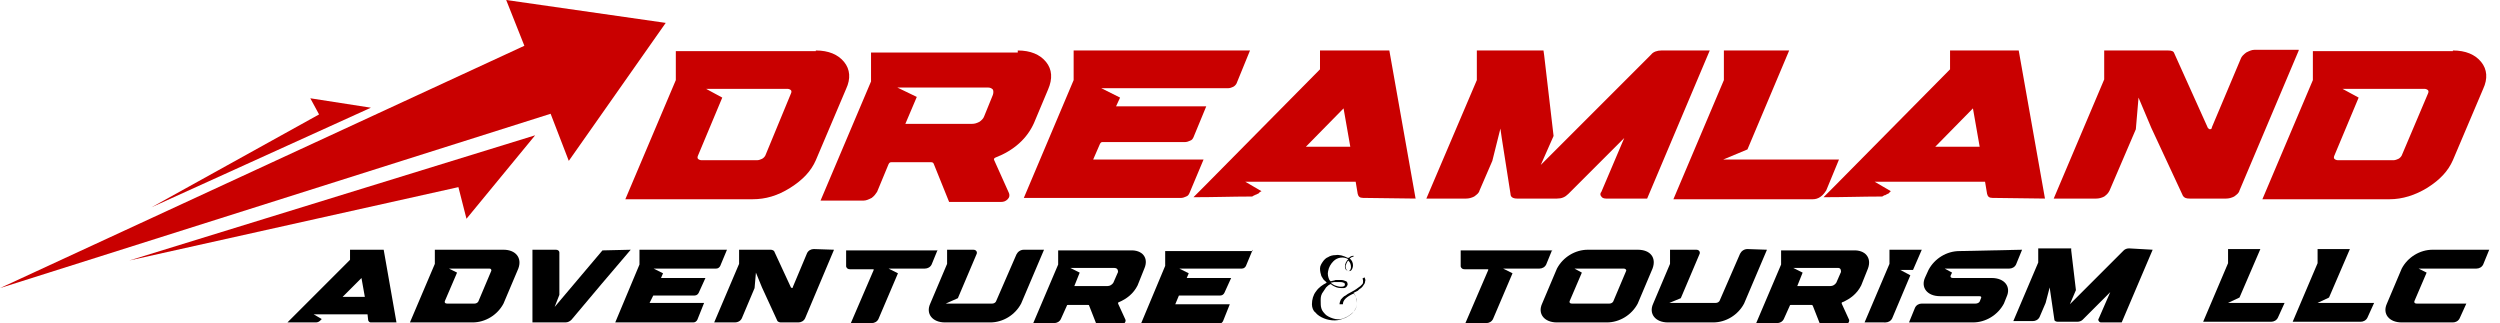
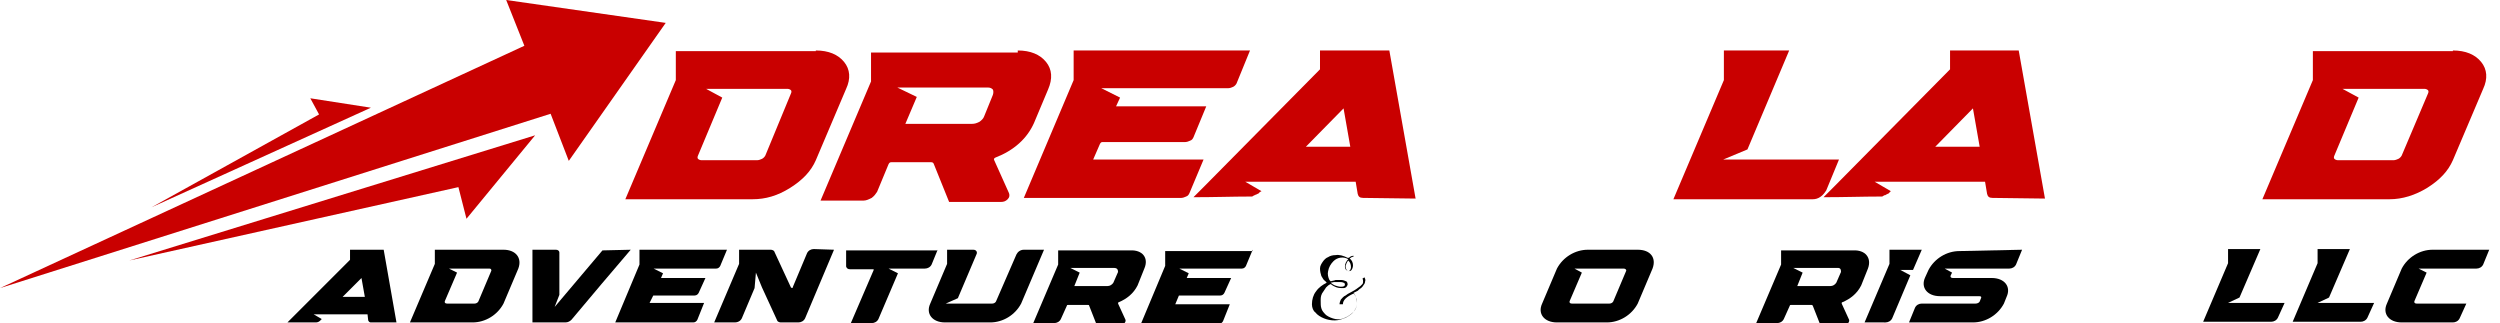
<svg xmlns="http://www.w3.org/2000/svg" id="Layer_1" x="0px" y="0px" viewBox="0 0 371.4 48" style="enable-background:new 0 0 371.4 48;" xml:space="preserve">
  <style type="text/css">	.st0{fill:#C90000;}</style>
  <g id="Layer_2_00000060709307255579919030000013849361303859906440_">
    <g id="Layer_1-2">
      <polygon class="st0" points="79.5,20.1 19.2,38.7 68.1,27.8 69.3,32.5   " />
      <polygon class="st0" points="55.1,16 22.5,30.8 47.4,17 46.1,14.6   " />
      <polygon class="st0" points="0,42.8 81.8,16.9 84.5,23.9 98.9,3.4 75.2,0 77.9,6.8   " />
      <path d="M58.9,47.9h-3.8c-0.2,0-0.3-0.1-0.4-0.3l-0.1-0.9h-8l1.2,0.7l-0.2,0.2c-0.2,0.2-0.4,0.3-0.7,0.3h-1.8h-2.4l0.8-0.8   l8.5-8.5v-1.5h5L58.9,47.9z M54.2,44.1l-0.5-2.8l-2.8,2.8H54.2z" />
      <path d="M77,39.9l-2.2,5.2c-0.9,1.7-2.7,2.8-4.6,2.8h-9.3l3.7-8.7v-2.1h10.2C76.6,37.1,77.6,38.3,77,39.9z M72.7,39.9h-6l1.2,0.6   l-1.8,4.2c-0.1,0.2,0,0.4,0.3,0.4h4.1c0.2,0,0.5-0.1,0.6-0.4l1.9-4.5C73,40,72.9,39.9,72.7,39.9L72.7,39.9z" />
      <path d="M93.7,37.1c-5,5.9-3.7,4.3-8.8,10.4c-0.2,0.2-0.5,0.4-0.9,0.4h-4.9c0-6.8,0-4.8,0-10.8h3.5c0.3,0,0.5,0.2,0.5,0.4v6.3   l-0.7,1.8l7.1-8.4L93.7,37.1L93.7,37.1z" />
      <path d="M108,37.1l-1,2.4c-0.1,0.2-0.3,0.4-0.6,0.4h-9.3l1.4,0.7l-0.3,0.7h6.6l-1,2.2c-0.1,0.2-0.3,0.4-0.6,0.4h-6   c-0.1,0-0.2,0-0.2,0.1L96.5,45h8.1l-1,2.5c-0.1,0.2-0.3,0.4-0.6,0.4H91.4l3.6-8.6v-2.2H108z" />
      <path d="M123.9,37.1l-4.3,10.2c-0.2,0.4-0.6,0.6-1,0.6H116c-0.2,0-0.4-0.1-0.5-0.2l-2.3-5l0,0l-0.9-2.2l-0.2,2.3l-1.9,4.5   c-0.2,0.4-0.6,0.6-1,0.6h-3.1l3.7-8.7v-2.1h4.7c0.2,0,0.4,0.1,0.5,0.2l2.5,5.4c0.1,0.1,0.2,0.1,0.3,0c0,0,0,0,0-0.1l2.1-5   c0.2-0.4,0.6-0.6,1-0.6L123.9,37.1z" />
      <path d="M139.3,37.1l-0.9,2.2c-0.2,0.4-0.6,0.6-1,0.6H132l1.4,0.7l-2.9,6.8c-0.2,0.4-0.6,0.6-1,0.6h-3.1l3.4-7.9   c0-0.1,0-0.1-0.1-0.1h-3.4c-0.3,0-0.5-0.1-0.6-0.4c0-0.1,0-2.4,0-2.4H139.3L139.3,37.1z" />
      <path d="M155.1,37.1l-3.4,8c-0.9,1.7-2.7,2.8-4.6,2.8h-0.4h-6.3c-1.9,0-2.9-1.3-2.2-2.8l2.5-5.9v-2.1h3.9c0.4,0,0.6,0.3,0.5,0.6   l-2.8,6.6l-1.8,0.8h6.9c0.2,0,0.5-0.1,0.6-0.4l3-6.9c0.2-0.4,0.6-0.7,1.1-0.7L155.1,37.1z" />
      <path d="M170,39.9l-1,2.5c-0.6,1.2-1.6,2-2.8,2.5c-0.1,0-0.1,0.1-0.1,0.2l1.1,2.4c0.1,0.3-0.2,0.7-0.6,0.7h-3.7l-1.1-2.8   c0-0.1-0.1-0.1-0.2-0.1h-2.9c-0.1,0-0.2,0-0.2,0.1l-0.9,2c-0.2,0.4-0.6,0.6-1,0.6h-3.1l3.7-8.7v-2.1h10.7   C169.7,37.1,170.7,38.3,170,39.9z M165.5,39.8H159l1.4,0.7l-0.8,2h4.9c0.4,0,0.7-0.2,0.9-0.5l0.7-1.6   C166.1,40,165.9,39.8,165.5,39.8L165.5,39.8z" />
      <path d="M186.1,37.1l-1,2.4c-0.1,0.2-0.3,0.4-0.6,0.4h-9.3l1.4,0.7l-0.3,0.7h6.6l-1,2.2c-0.1,0.2-0.3,0.4-0.6,0.4h-6   c-0.1,0-0.2,0-0.2,0.1l-0.5,1.2h8.1l-1,2.5c-0.1,0.2-0.3,0.4-0.6,0.4h-11.6l3.6-8.6v-2.2H186.1z" />
      <path d="M194.9,45.2c0-0.7,0.2-1.4,0.6-1.9c0.4-0.6,1-1,1.6-1.3c0,0-0.1-0.1-0.1-0.1c0,0,0-0.1-0.1-0.1l-0.1-0.1l-0.2-0.2   c-0.1-0.2-0.2-0.3-0.3-0.5c-0.1-0.3-0.2-0.7-0.2-1.1c0-0.4,0.2-0.7,0.4-1c0.2-0.3,0.5-0.6,0.8-0.7c0.3-0.2,0.7-0.3,1.1-0.3   c0.6-0.1,1.2,0.1,1.8,0.4l0.1,0c0.1,0,0.1,0,0.1,0c0.2-0.2,0.4-0.3,0.7-0.3v0.1c-0.1,0-0.2,0.1-0.3,0.1c-0.1,0.1-0.2,0.1-0.3,0.2   c0.3,0.2,0.5,0.6,0.5,1c0,0.3-0.1,0.6-0.3,0.8c-0.2,0.1-0.4,0.1-0.6,0c-0.2-0.1-0.3-0.4-0.3-0.6c0-0.4,0.2-0.8,0.5-1.1   c-0.7-0.4-1.6-0.3-2.2,0.3c-0.4,0.4-0.7,0.9-0.8,1.5c-0.1,0.4,0,0.9,0.2,1.3c0.1,0.1,0.1,0.1,0.2,0.2c0.2-0.1,0.5-0.1,0.7-0.2   c0.3,0,0.6,0,0.9,0c0.2,0,0.5,0.1,0.7,0.2c0.2,0.1,0.2,0.4,0.2,0.5c-0.1,0.3-0.3,0.5-0.6,0.5c-0.3,0-0.7,0-1-0.1   c-0.3-0.1-0.7-0.3-0.9-0.5c-0.3,0.1-0.5,0.3-0.7,0.5c-0.2,0.3-0.4,0.6-0.6,0.9c-0.2,0.4-0.2,0.7-0.2,1.1c0,0.4,0,0.8,0.1,1.1   c0.1,0.4,0.4,0.7,0.7,1c0.4,0.3,0.9,0.5,1.4,0.6c0.5,0.1,1,0,1.4-0.2c0.5-0.2,0.9-0.5,1.3-0.9c0.3-0.3,0.5-0.8,0.5-1.3   c0-0.3,0-0.5-0.1-0.7c-0.1-0.2-0.2-0.5-0.4-0.7c-1.1,0.5-1.6,1-1.6,1.6H199c0-0.2,0.1-0.5,0.2-0.7c0.2-0.2,0.4-0.5,0.7-0.6   c0.1-0.1,0.4-0.3,1-0.6c0.4-0.2,0.8-0.5,1.2-0.8c0.1-0.1,0.2-0.2,0.3-0.3c0.1-0.1,0.1-0.3,0.1-0.4c0-0.1,0-0.3-0.1-0.4l0.3-0.2   c0.1,0.2,0.2,0.4,0.1,0.6c0,0.2-0.1,0.4-0.2,0.5c-0.1,0.2-0.2,0.3-0.4,0.5c-0.2,0.1-0.4,0.3-0.5,0.4c-0.2,0.1-0.4,0.2-0.6,0.3   c0.3,0.4,0.5,1,0.5,1.5c0,0.5-0.2,0.9-0.5,1.3c-0.3,0.4-0.8,0.7-1.2,0.9c-0.5,0.2-1,0.4-1.6,0.4c-0.6,0-1.1-0.1-1.6-0.3   c-0.5-0.2-1-0.5-1.3-0.9C195.1,46.2,194.9,45.7,194.9,45.2z M197.7,42c0.2,0.2,0.4,0.3,0.6,0.4c0.3,0.1,0.6,0.2,0.9,0.2   c0.4,0,0.6-0.1,0.6-0.3c0-0.2-0.1-0.3-0.2-0.3c-0.2-0.1-0.4-0.1-0.7-0.1l-0.7,0L197.7,42z M199.9,39.6c0,0.2,0.1,0.4,0.2,0.6   c0.1,0.1,0.3,0.1,0.4,0c0.1-0.1,0.2-0.3,0.2-0.5c0-0.4-0.1-0.7-0.4-1c-0.2,0.2-0.3,0.5-0.4,0.8C199.9,39.5,199.9,39.6,199.9,39.6z   " />
-       <path d="M230.6,37.1l-0.9,2.2c-0.2,0.4-0.6,0.6-1,0.6h-5.4l1.4,0.7l-2.9,6.8c-0.2,0.4-0.6,0.6-1,0.6h-3.1l3.4-7.9   c0-0.1,0-0.1-0.1-0.1h-3.4c-0.3,0-0.5-0.1-0.6-0.4c0-0.1,0-2.4,0-2.4H230.6L230.6,37.1z" />
      <path d="M245.5,39.9l-2.2,5.2c-0.9,1.7-2.7,2.8-4.6,2.8h-7.4c-1.9,0-2.9-1.3-2.2-2.8l2.2-5.2c0.9-1.7,2.7-2.8,4.6-2.8h7.4   C245.2,37.1,246.1,38.3,245.5,39.9z M241.2,39.9h-7.3l1.1,0.6l-1.8,4.2c-0.1,0.2,0,0.4,0.3,0.4h5.6c0.2,0,0.5-0.1,0.6-0.4l1.9-4.5   C241.6,40,241.4,39.9,241.2,39.9L241.2,39.9z" />
-       <path d="M262.5,37.1l-3.4,8c-0.9,1.7-2.7,2.8-4.6,2.8h-0.4h-6.3c-1.9,0-2.9-1.3-2.2-2.8l2.5-5.9v-2.1h3.9c0.4,0,0.6,0.3,0.5,0.6   l-2.8,6.6L248,45h6.9c0.2,0,0.5-0.1,0.6-0.4l3-6.9c0.2-0.4,0.6-0.7,1.1-0.7L262.5,37.1z" />
      <path d="M277.5,39.9l-1,2.5c-0.6,1.2-1.6,2-2.8,2.5c-0.1,0-0.1,0.1-0.1,0.2l1.1,2.4c0.1,0.3-0.2,0.7-0.6,0.7h-3.7l-1.1-2.8   c-0.1-0.1-0.1-0.1-0.2-0.1h-3c-0.1,0-0.2,0-0.2,0.1l-0.9,2c-0.2,0.4-0.6,0.6-1,0.6h-3.1l3.7-8.7v-2.1h10.7   C277.1,37.1,278.1,38.3,277.5,39.9z M273,39.8h-6.6l1.4,0.7l-0.8,2h4.9c0.4,0,0.7-0.2,0.9-0.5l0.7-1.6   C273.5,40,273.4,39.8,273,39.8z" />
      <path d="M284.2,40.1h-1.9l1.5,0.8l-2.7,6.4c-0.2,0.4-0.6,0.6-1,0.6H277l3.7-8.7v-2.1h4.8L284.2,40.1z" />
      <path d="M300.4,37.1l-0.9,2.2c-0.2,0.4-0.6,0.6-1,0.6h-9.6l1.1,0.6l-0.2,0.4c-0.1,0.2,0,0.4,0.3,0.4h5.8c1.9,0,2.9,1.3,2.2,2.8   l-0.4,1c-0.9,1.7-2.7,2.8-4.6,2.8h-9.5l0.9-2.2c0.2-0.4,0.6-0.6,1-0.6h8c0.2,0,0.5-0.1,0.6-0.3l0.2-0.5c0.1-0.2,0-0.3-0.3-0.3   h-5.8c-1.9,0-2.9-1.3-2.2-2.8l0.5-1.1c0.9-1.7,2.7-2.8,4.6-2.8L300.4,37.1z" />
-       <path d="M319.8,37.1l-4.6,10.8h-3c-0.1,0-0.3,0-0.4-0.2c-0.1-0.1-0.1-0.3,0-0.4l1.7-3.9l-4.1,4.1c-0.2,0.2-0.5,0.3-0.8,0.3h-2.9   c-0.2,0-0.5-0.1-0.5-0.3l-0.6-4.1l0,0l-0.1-0.7l-0.6,2.3l-0.9,2.1c-0.2,0.4-0.6,0.6-1,0.6h-2.9l3.7-8.7v-2.1h4.9v0.3l0.7,5.9   l-0.9,2.1l8-8c0.2-0.2,0.5-0.3,0.8-0.3L319.8,37.1z" />
      <path d="M339.4,45l-1,2.2c-0.2,0.4-0.6,0.6-1,0.6h-10.1l3.7-8.7v-2.1h4.8l-3.1,7.2l-1.7,0.8H339.4z" />
      <path d="M352.7,45l-1,2.2c-0.2,0.4-0.6,0.6-1,0.6h-10.1l3.7-8.7v-2.1h4.8l-3.1,7.2l-1.7,0.8H352.7z" />
      <path d="M369.8,37.1l-0.9,2.2c-0.2,0.4-0.6,0.6-1,0.6h-8.6l1.2,0.6l-1.8,4.2c-0.1,0.2,0,0.4,0.3,0.4h7.4l-1,2.2   c-0.2,0.4-0.6,0.6-1,0.6h-7.6c-1.9,0-2.9-1.3-2.2-2.8l2.2-5.2c0.9-1.7,2.7-2.8,4.6-2.8L369.8,37.1z" />
    </g>
  </g>
  <g>
    <path class="st0" d="M121.2,7.5c1.9,0,3.3,0.6,4.2,1.7c0.9,1.1,1,2.5,0.3,4l-4.5,10.6c-0.7,1.6-1.9,2.9-3.8,4.1s-3.7,1.7-5.6,1.7  H92.9l7.5-17.7l0-4.3H121.2z M117.5,13.9c0.1-0.2,0.1-0.4,0-0.5c-0.1-0.1-0.3-0.2-0.5-0.2h-12.1l2.4,1.3l-3.6,8.6  c-0.1,0.2-0.1,0.4,0,0.5c0.1,0.1,0.3,0.2,0.5,0.2h8.3c0.2,0,0.5-0.1,0.7-0.2c0.2-0.1,0.4-0.3,0.5-0.5L117.5,13.9z" />
    <path class="st0" d="M151.2,7.5c1.9,0,3.3,0.6,4.2,1.7c0.9,1.1,1,2.5,0.3,4.1l-2.1,5c-0.5,1.1-1.2,2.1-2.2,3  c-1,0.9-2.2,1.6-3.5,2.1c-0.2,0.1-0.3,0.2-0.2,0.4l2.2,4.9c0.1,0.3,0.1,0.6-0.2,0.9s-0.6,0.4-1,0.4H141l-2.3-5.7  c-0.1-0.2-0.3-0.2-0.4-0.2h-5.9c-0.2,0-0.3,0.1-0.4,0.3l-1.7,4.1c-0.2,0.3-0.4,0.6-0.8,0.9c-0.4,0.2-0.8,0.4-1.2,0.4h-6.4l7.5-17.7  l0-4.3H151.2z M147.5,14.1c0.1-0.3,0.1-0.6,0-0.8c-0.2-0.2-0.4-0.3-0.8-0.3h-13.4l2.9,1.4l-1.7,4h9.9c0.4,0,0.7-0.1,1.1-0.3  c0.3-0.2,0.6-0.5,0.7-0.8L147.5,14.1z" />
    <path class="st0" d="M159.5,7.5h26.2l-2,4.9c-0.1,0.2-0.3,0.4-0.5,0.5c-0.2,0.1-0.5,0.2-0.7,0.2h-18.9l2.8,1.4l-0.6,1.3h13.4  l-1.9,4.6c-0.1,0.2-0.2,0.4-0.5,0.5c-0.2,0.1-0.5,0.2-0.7,0.2h-12.3c-0.2,0-0.3,0.1-0.4,0.3l-1,2.3h16.4l-2.1,5  c-0.1,0.2-0.2,0.4-0.5,0.5c-0.2,0.1-0.5,0.2-0.7,0.2h-0.8h-22.6l7.4-17.5V7.5z" />
    <path class="st0" d="M206.4,7.5l3.9,22l-7.8-0.1c-0.5,0-0.7-0.2-0.8-0.6l-0.3-1.8H185l2.4,1.4c0,0-0.1,0.1-0.2,0.1  c-0.1,0.1-0.1,0.1-0.1,0.1c0,0-0.1,0.1-0.1,0.1c-0.1,0.1-0.1,0.1-0.2,0.1c0,0-0.1,0.1-0.2,0.1s-0.1,0.1-0.2,0.1c0,0-0.1,0-0.2,0.1  c-0.1,0-0.1,0.1-0.2,0.1c-0.1,0-0.1,0-0.2,0c-0.1,0-0.2,0-0.2,0c-2.4,0-5.2,0.1-8.3,0.1l1.6-1.6l17.2-17.4V7.5L206.4,7.5z   M194,21.8h6.6l-1-5.7L194,21.8z" />
-     <path class="st0" d="M246.8,7.5h7.2l-9.3,22h-6.1c-0.3,0-0.6-0.1-0.7-0.3c-0.2-0.2-0.2-0.5,0-0.7l3.4-8l-8.3,8.3  c-0.5,0.5-1,0.7-1.7,0.7h-5.9c-0.6,0-1-0.2-1-0.7l-1.3-8.3l-0.2-1.4l-1.2,4.8l-1.9,4.4c-0.1,0.4-0.4,0.6-0.8,0.9  c-0.4,0.2-0.8,0.3-1.2,0.3h-5.9l7.5-17.6l0-4.4h9.9l0.1,0.7l1.4,12l-1.9,4.3l16.4-16.4C245.6,7.7,246.2,7.5,246.8,7.5z" />
    <path class="st0" d="M256,23.7h17.2l-1.9,4.6c-0.2,0.3-0.4,0.6-0.8,0.9s-0.8,0.4-1.2,0.4h-20.7l7.5-17.7l0-4.4h9.7l-6.2,14.7  L256,23.7z" />
    <path class="st0" d="M299.9,7.5l3.9,22l-7.8-0.1c-0.5,0-0.7-0.2-0.8-0.6l-0.3-1.8h-16.4l2.4,1.4c0,0-0.1,0.1-0.1,0.1  c-0.1,0.1-0.1,0.1-0.1,0.1c0,0-0.1,0.1-0.1,0.1c-0.1,0.1-0.1,0.1-0.2,0.1c0,0-0.1,0.1-0.2,0.1c-0.1,0.1-0.1,0.1-0.2,0.1  c0,0-0.1,0-0.2,0.1c-0.1,0-0.1,0.1-0.2,0.1c-0.1,0-0.1,0-0.2,0c-0.1,0-0.2,0-0.2,0c-2.4,0-5.2,0.1-8.3,0.1l1.6-1.6l17.2-17.4V7.5  L299.9,7.5z M287.5,21.8h6.6l-1-5.7L287.5,21.8z" />
-     <path class="st0" d="M341.5,7.5l-8.8,20.8c-0.1,0.4-0.4,0.6-0.8,0.9c-0.4,0.2-0.8,0.3-1.2,0.3h-5.4c-0.5,0-0.8-0.1-1-0.4l-4.7-10.1  l-1.9-4.5l-0.4,4.7l-3.9,9.1c-0.2,0.4-0.4,0.6-0.8,0.9c-0.4,0.2-0.8,0.3-1.2,0.3h-6.3l7.5-17.7l0-4.3h9.5c0.5,0,0.8,0.1,0.9,0.4  l5,11.1c0.1,0.1,0.2,0.2,0.3,0.2c0.2,0,0.3-0.1,0.3-0.3l4.3-10.2c0.1-0.3,0.4-0.6,0.8-0.9c0.4-0.2,0.8-0.4,1.2-0.4H341.5z" />
    <path class="st0" d="M364.4,7.5c1.9,0,3.3,0.6,4.2,1.7c0.9,1.1,1,2.5,0.3,4l-4.5,10.6c-0.7,1.6-1.9,2.9-3.8,4.1  c-1.8,1.1-3.7,1.7-5.6,1.7h-18.9l7.5-17.7l0-4.3H364.4z M360.7,13.9c0.1-0.2,0.1-0.4,0-0.5c-0.1-0.1-0.3-0.2-0.5-0.2H348l2.4,1.3  l-3.6,8.6c-0.1,0.2-0.1,0.4,0,0.5c0.1,0.1,0.3,0.2,0.5,0.2h8.3c0.2,0,0.5-0.1,0.7-0.2c0.2-0.1,0.4-0.3,0.5-0.5L360.7,13.9z" />
  </g>
</svg>